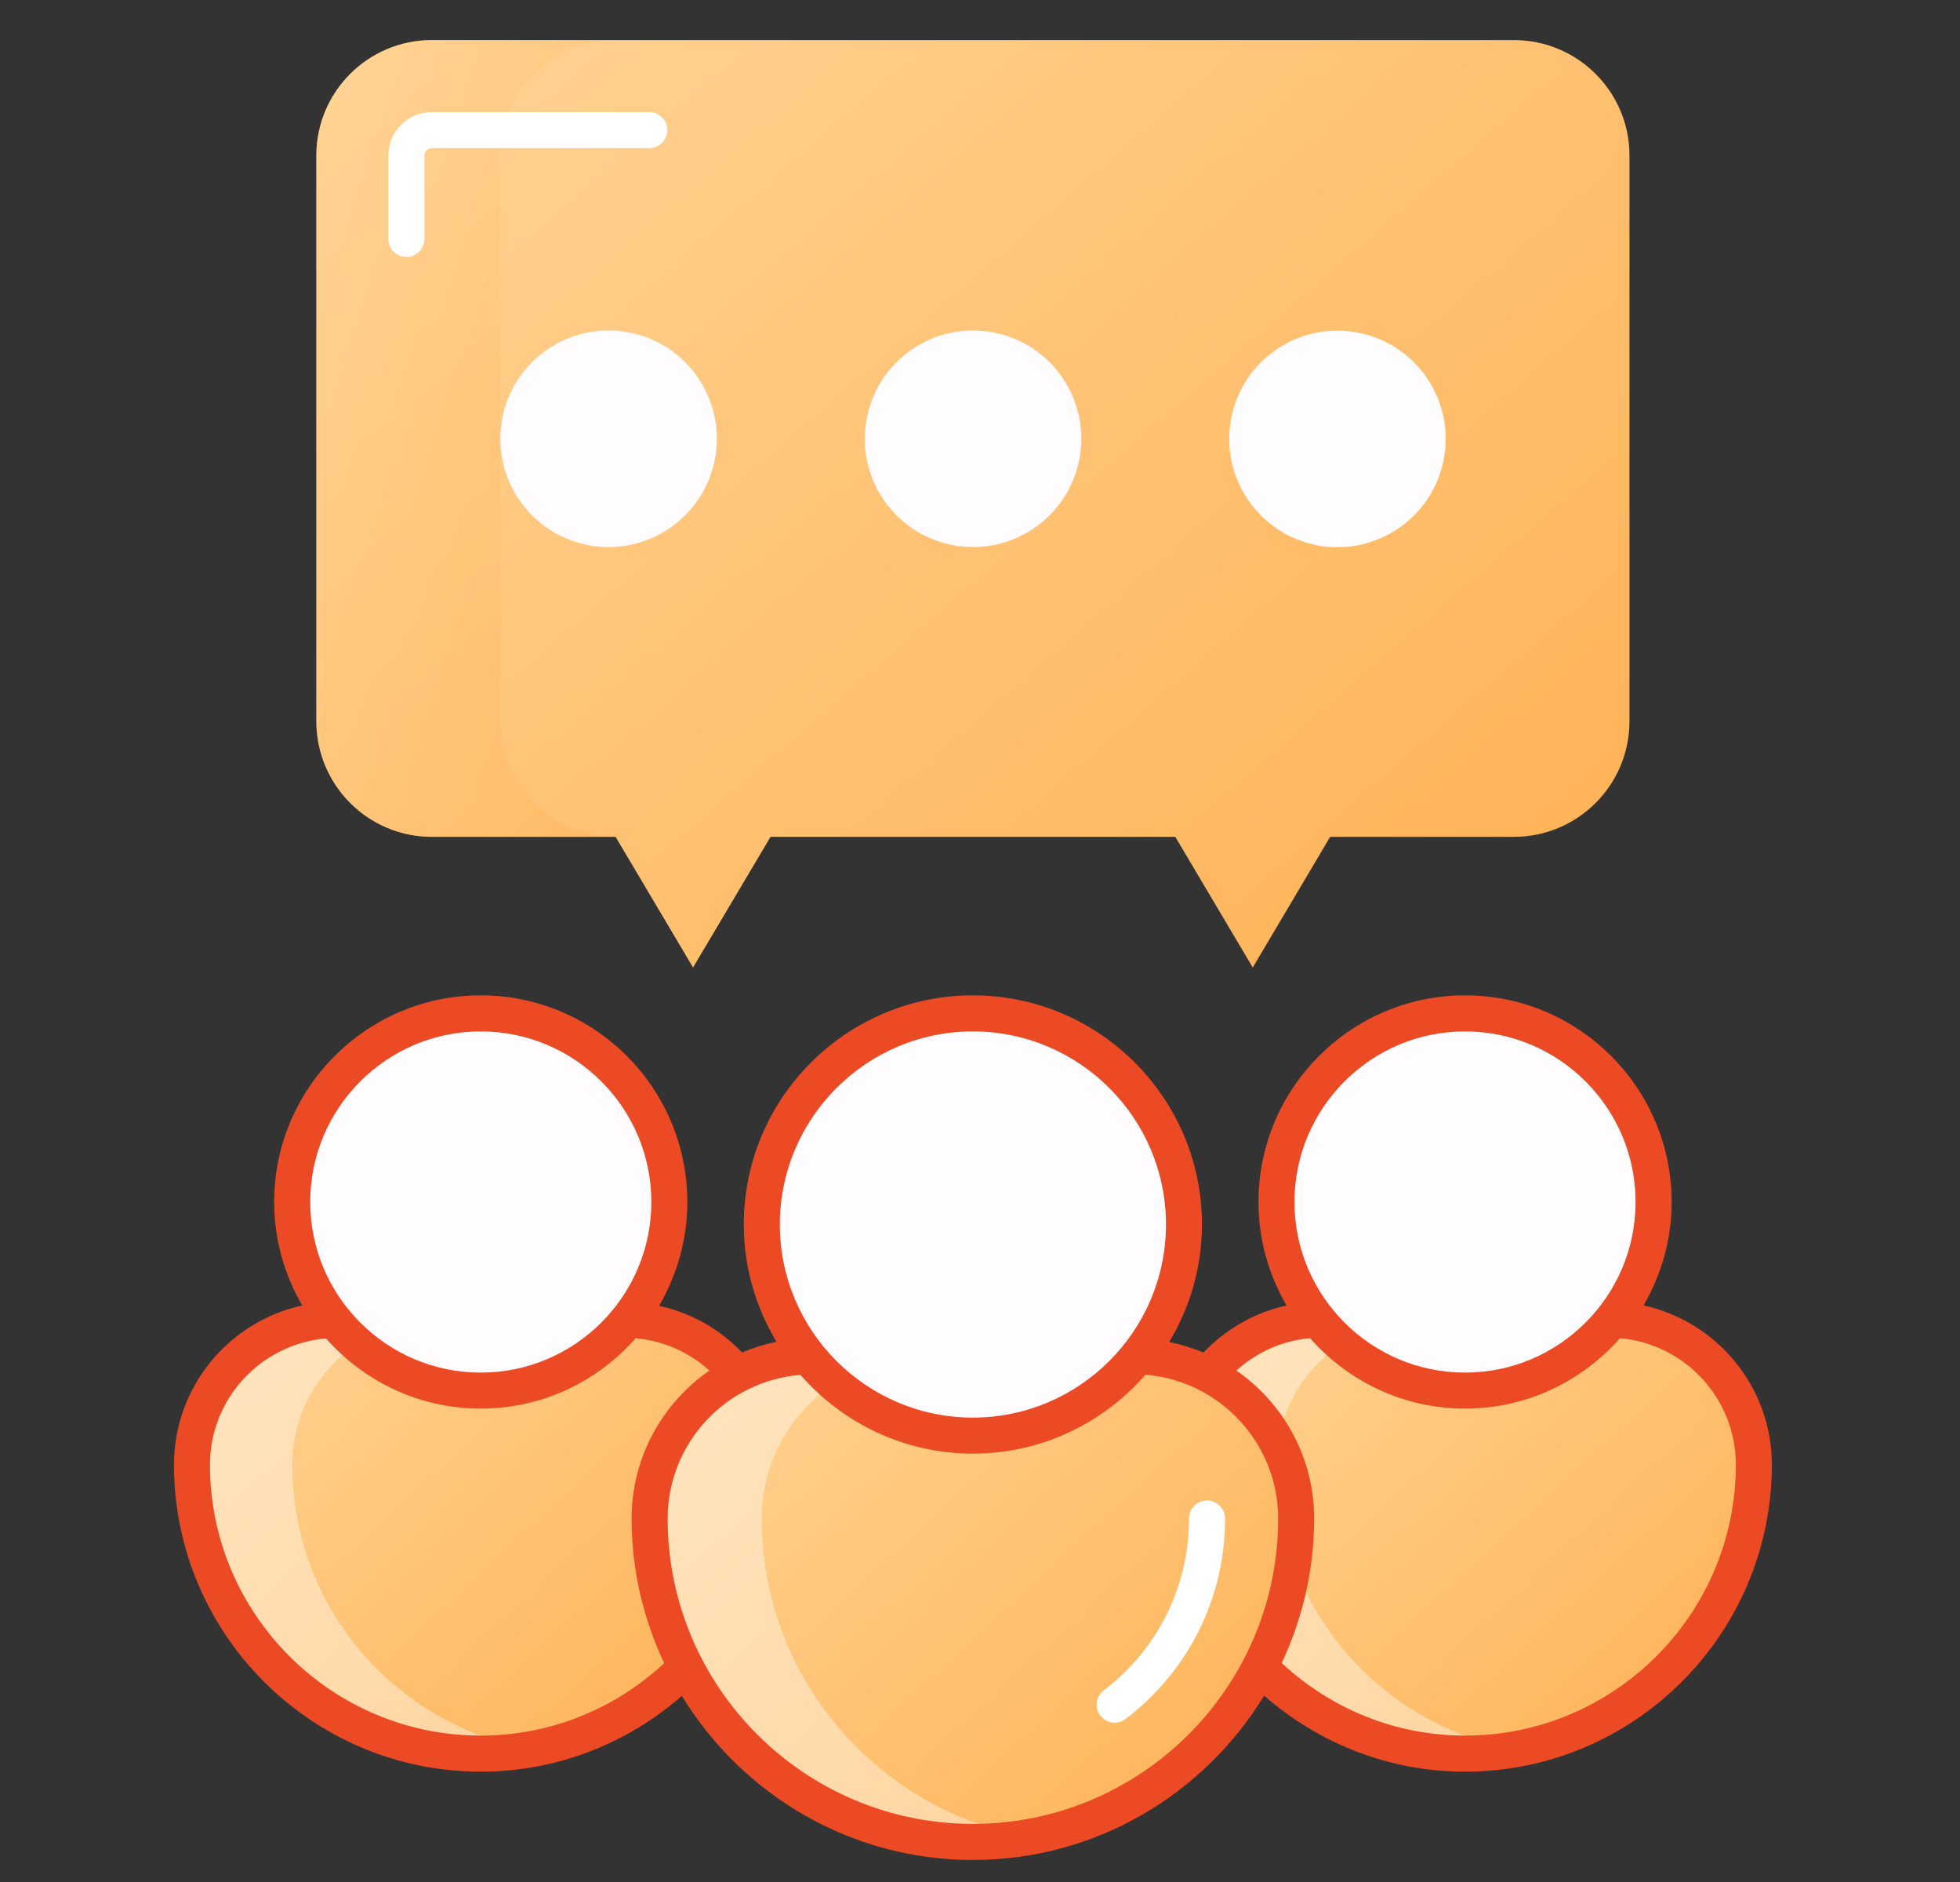
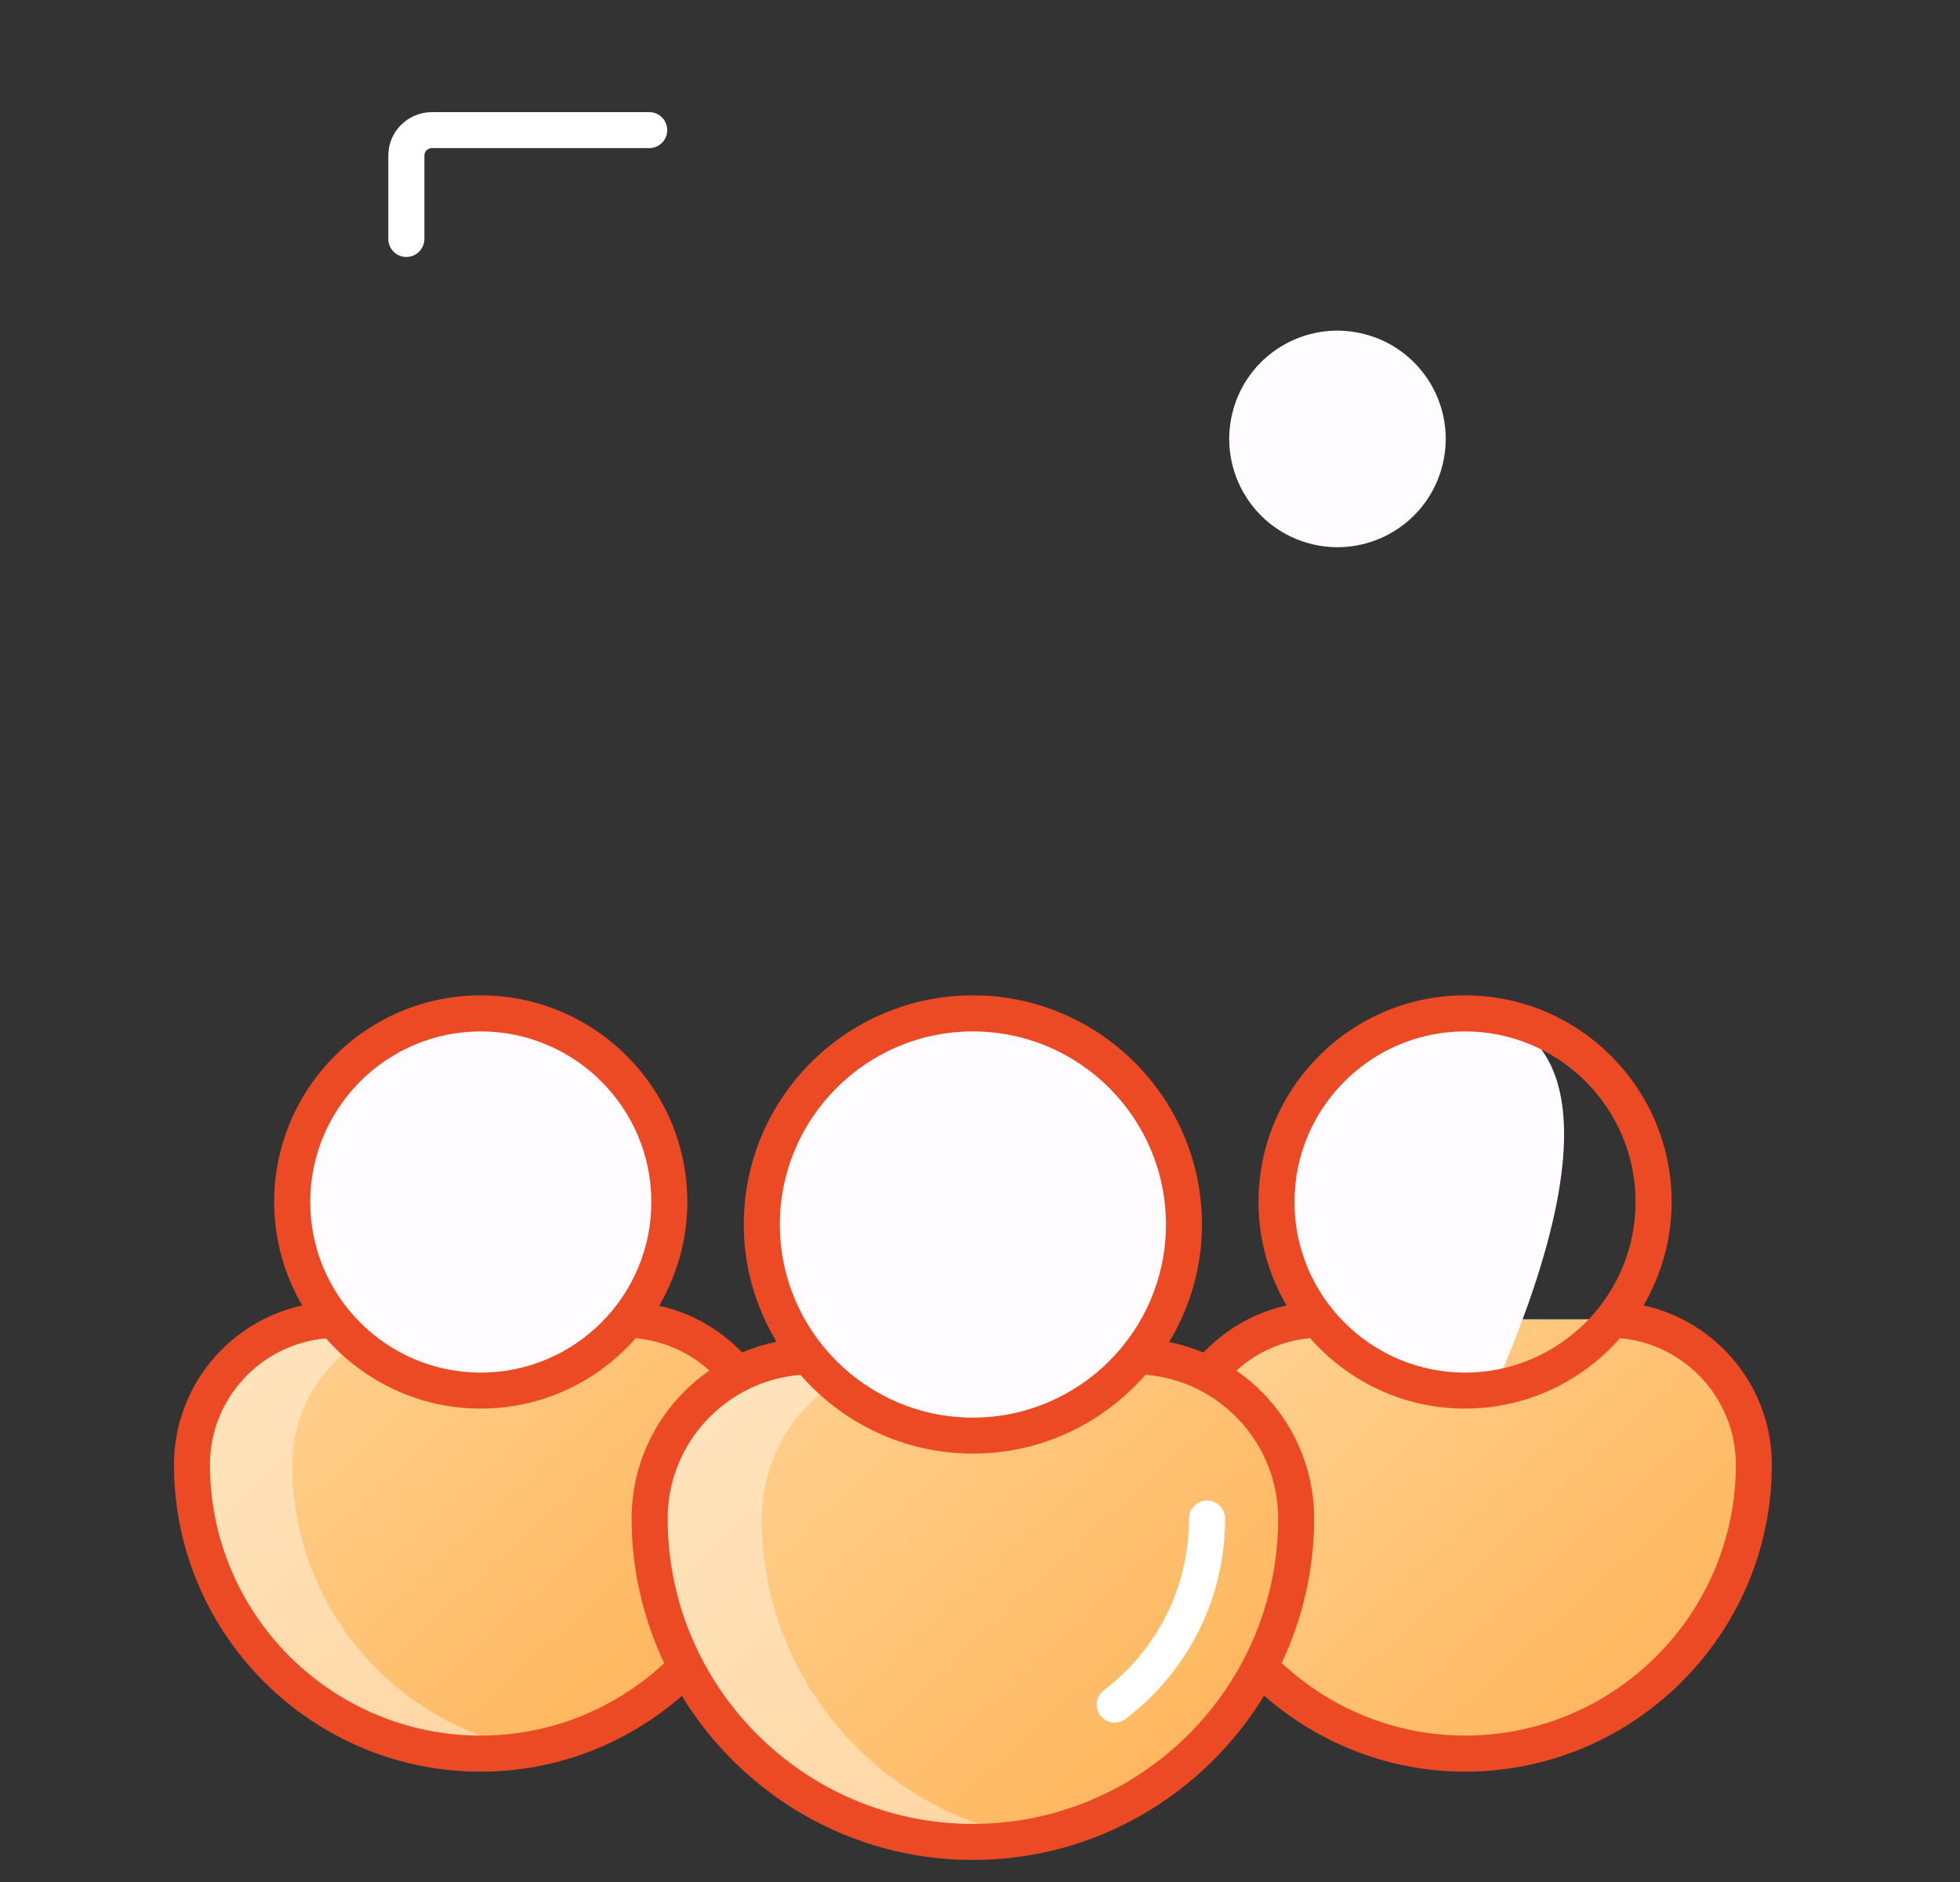
<svg xmlns="http://www.w3.org/2000/svg" width="25" height="24" viewBox="0 0 25 24" fill="none">
  <rect x="0" y="0" width="25" height="24" fill="#333333" stroke="none" />
  <path d="M9.817 18.677C9.817 20.712 8.167 22.361 6.133 22.361C4.098 22.361 2.449 20.712 2.449 18.677C2.449 17.655 3.278 16.826 4.3 16.826H7.965C8.988 16.826 9.817 17.655 9.817 18.677Z" fill="#6ACDF3" />
  <path d="M9.817 18.677C9.817 20.712 8.167 22.361 6.133 22.361C4.098 22.361 2.449 20.712 2.449 18.677C2.449 17.655 3.278 16.826 4.3 16.826H7.965C8.988 16.826 9.817 17.655 9.817 18.677Z" fill="url(#paint0_linear_2001_212)" />
  <path opacity="0.4" d="M6.772 22.306C6.565 22.344 6.352 22.363 6.133 22.363C5.116 22.363 4.195 21.951 3.529 21.283C2.861 20.617 2.449 19.696 2.449 18.679C2.449 18.168 2.656 17.705 2.991 17.37C3.326 17.033 3.789 16.826 4.3 16.826H5.579C5.067 16.826 4.604 17.033 4.27 17.37C3.935 17.705 3.728 18.168 3.728 18.679C3.728 19.696 4.14 20.617 4.807 21.283C5.331 21.806 6.011 22.174 6.772 22.306Z" fill="white" />
  <path d="M6.515 17.701C7.826 17.488 8.716 16.253 8.504 14.942C8.291 13.631 7.056 12.741 5.745 12.953C4.434 13.166 3.543 14.401 3.756 15.712C3.968 17.023 5.204 17.913 6.515 17.701Z" fill="#FFFCFF" />
  <path d="M22.371 18.677C22.371 20.712 20.722 22.361 18.688 22.361C16.653 22.361 15.004 20.712 15.004 18.677C15.004 17.655 15.833 16.826 16.855 16.826H20.52C21.543 16.826 22.371 17.655 22.371 18.677Z" fill="#6ACDF3" />
  <path d="M22.371 18.677C22.371 20.712 20.722 22.361 18.688 22.361C16.653 22.361 15.004 20.712 15.004 18.677C15.004 17.655 15.833 16.826 16.855 16.826H20.52C21.543 16.826 22.371 17.655 22.371 18.677Z" fill="url(#paint1_linear_2001_212)" />
-   <path opacity="0.4" d="M19.327 22.306C19.12 22.344 18.907 22.363 18.687 22.363C17.671 22.363 16.749 21.951 16.084 21.283C15.416 20.617 15.004 19.696 15.004 18.679C15.004 18.168 15.211 17.705 15.546 17.37C15.881 17.033 16.343 16.826 16.855 16.826H18.133C17.622 16.826 17.159 17.033 16.824 17.37C16.489 17.705 16.282 18.168 16.282 18.679C16.282 19.696 16.694 20.617 17.362 21.283C17.886 21.806 18.566 22.174 19.327 22.306Z" fill="white" />
-   <path d="M19.065 17.704C20.377 17.491 21.267 16.256 21.055 14.945C20.842 13.634 19.607 12.743 18.296 12.956C16.985 13.168 16.094 14.404 16.307 15.715C16.519 17.026 17.754 17.916 19.065 17.704Z" fill="#FFFCFF" />
+   <path d="M19.065 17.704C20.842 13.634 19.607 12.743 18.296 12.956C16.985 13.168 16.094 14.404 16.307 15.715C16.519 17.026 17.754 17.916 19.065 17.704Z" fill="#FFFCFF" />
  <path d="M16.532 19.366C16.532 21.643 14.686 23.489 12.408 23.489C10.131 23.489 8.285 21.643 8.285 19.366C8.285 18.222 9.213 17.294 10.357 17.294H14.46C15.604 17.294 16.532 18.222 16.532 19.366Z" fill="url(#paint2_linear_2001_212)" />
  <path opacity="0.4" d="M13.124 23.425C12.892 23.468 12.653 23.489 12.408 23.489C11.27 23.489 10.239 23.028 9.494 22.28C8.746 21.535 8.285 20.504 8.285 19.366C8.285 18.794 8.517 18.276 8.892 17.901C9.266 17.524 9.784 17.292 10.357 17.292H11.788C11.216 17.292 10.697 17.524 10.323 17.901C9.948 18.276 9.716 18.794 9.716 19.366C9.716 20.504 10.177 21.535 10.925 22.28C11.511 22.866 12.272 23.278 13.124 23.425Z" fill="white" />
  <path d="M14.218 21.968C14.149 21.968 14.081 21.937 14.035 21.878C13.958 21.777 13.978 21.633 14.079 21.556C14.77 21.029 15.166 20.23 15.166 19.364C15.166 19.238 15.269 19.135 15.396 19.135C15.523 19.135 15.626 19.238 15.626 19.364C15.626 20.375 15.163 21.306 14.357 21.921C14.316 21.953 14.267 21.968 14.218 21.968Z" fill="white" />
  <path d="M12.835 18.273C14.303 18.035 15.299 16.653 15.061 15.185C14.823 13.718 13.441 12.721 11.973 12.959C10.506 13.197 9.509 14.579 9.747 16.047C9.985 17.514 11.367 18.511 12.835 18.273Z" fill="#FFFCFF" />
-   <path d="M20.784 1.983V9.197C20.784 10.012 20.124 10.672 19.309 10.672H16.966L15.979 12.338L14.991 10.672H9.828L8.84 12.338L7.852 10.672H5.51C4.695 10.672 4.035 10.012 4.035 9.197V1.983C4.035 1.171 4.695 0.511 5.51 0.511H19.309C20.124 0.511 20.784 1.171 20.784 1.983Z" fill="url(#paint3_linear_2001_212)" />
-   <path opacity="0.4" d="M6.381 1.984V9.196C6.381 10.01 7.038 10.669 7.852 10.671H5.508C4.695 10.671 4.035 10.012 4.035 9.196V1.984C4.035 1.17 4.695 0.511 5.508 0.511H7.856C7.041 0.511 6.381 1.17 6.381 1.984Z" fill="url(#paint4_linear_2001_212)" />
-   <path d="M9.106 5.913C9.282 5.171 8.822 4.427 8.08 4.252C7.338 4.076 6.595 4.536 6.419 5.278C6.244 6.02 6.703 6.763 7.445 6.939C8.187 7.114 8.931 6.655 9.106 5.913Z" fill="#FFFCFF" />
-   <path d="M13.755 5.913C13.93 5.171 13.471 4.427 12.729 4.252C11.987 4.076 11.243 4.536 11.068 5.278C10.892 6.02 11.351 6.763 12.094 6.939C12.836 7.114 13.579 6.655 13.755 5.913Z" fill="#FFFCFF" />
  <path d="M18.403 5.915C18.579 5.173 18.119 4.429 17.377 4.254C16.635 4.078 15.891 4.537 15.716 5.279C15.541 6.022 16 6.765 16.742 6.941C17.484 7.116 18.228 6.657 18.403 5.915Z" fill="#FFFCFF" />
  <path d="M5.183 3.277C5.056 3.277 4.953 3.174 4.953 3.047V1.983C4.953 1.678 5.203 1.43 5.509 1.43H8.281C8.408 1.43 8.511 1.533 8.511 1.659C8.511 1.786 8.408 1.889 8.281 1.889H5.509C5.456 1.889 5.413 1.931 5.413 1.983V3.047C5.413 3.174 5.31 3.277 5.183 3.277Z" fill="white" />
  <path d="M20.964 16.647C21.19 16.259 21.322 15.809 21.322 15.328C21.322 13.875 20.14 12.693 18.687 12.693C17.234 12.693 16.052 13.875 16.052 15.328C16.052 15.809 16.183 16.259 16.41 16.648C15.997 16.739 15.632 16.953 15.35 17.248C15.211 17.19 15.065 17.145 14.913 17.114C15.177 16.675 15.331 16.164 15.331 15.615C15.331 14.004 14.021 12.693 12.409 12.693C10.798 12.693 9.487 14.004 9.487 15.615C9.487 16.162 9.641 16.673 9.904 17.111C9.752 17.142 9.605 17.188 9.465 17.247C9.184 16.953 8.819 16.742 8.407 16.652C8.634 16.262 8.767 15.811 8.767 15.328C8.767 13.875 7.585 12.693 6.132 12.693C4.679 12.693 3.497 13.875 3.497 15.328C3.497 15.809 3.629 16.259 3.855 16.648C2.921 16.852 2.219 17.684 2.219 18.679C2.219 20.837 3.974 22.593 6.132 22.593C7.114 22.593 8.009 22.227 8.697 21.627C9.462 22.879 10.838 23.719 12.409 23.719C13.982 23.719 15.359 22.878 16.124 21.624C16.811 22.224 17.705 22.593 18.687 22.593C20.845 22.593 22.6 20.837 22.6 18.679C22.6 17.684 21.898 16.852 20.964 16.647ZM18.687 13.153C19.886 13.153 20.862 14.129 20.862 15.328C20.862 16.528 19.886 17.504 18.687 17.504C17.487 17.504 16.511 16.528 16.511 15.328C16.511 14.129 17.487 13.153 18.687 13.153ZM12.409 13.153C13.767 13.153 14.872 14.258 14.872 15.615C14.872 16.973 13.767 18.078 12.409 18.078C11.052 18.078 9.947 16.973 9.947 15.615C9.947 14.258 11.052 13.153 12.409 13.153ZM6.132 13.153C7.332 13.153 8.308 14.129 8.308 15.328C8.308 16.528 7.332 17.504 6.132 17.504C4.933 17.504 3.957 16.528 3.957 15.328C3.957 14.129 4.933 13.153 6.132 13.153ZM6.132 22.133C4.228 22.133 2.678 20.584 2.678 18.679C2.678 17.833 3.331 17.14 4.158 17.068C4.641 17.615 5.346 17.963 6.132 17.963C6.919 17.963 7.625 17.615 8.108 17.066C8.468 17.098 8.794 17.248 9.048 17.478C8.45 17.893 8.056 18.583 8.056 19.366C8.056 20.026 8.208 20.649 8.472 21.21C7.856 21.781 7.036 22.133 6.132 22.133ZM12.409 23.259C10.263 23.259 8.516 21.513 8.516 19.366C8.516 18.4 9.264 17.609 10.21 17.533C10.746 18.147 11.532 18.537 12.409 18.537C13.287 18.537 14.074 18.146 14.611 17.531C15.556 17.608 16.303 18.401 16.303 19.366C16.303 21.513 14.556 23.259 12.409 23.259ZM18.687 22.133C17.783 22.133 16.963 21.779 16.348 21.208C16.611 20.648 16.762 20.025 16.762 19.366C16.762 18.583 16.369 17.893 15.77 17.478C16.024 17.248 16.35 17.097 16.71 17.065C17.194 17.614 17.899 17.963 18.687 17.963C19.474 17.963 20.18 17.614 20.663 17.065C21.49 17.138 22.141 17.834 22.141 18.679C22.141 20.584 20.591 22.133 18.687 22.133Z" fill="#EC4A24" />
  <defs>
    <linearGradient id="paint0_linear_2001_212" x1="3.152" y1="16.556" x2="8.684" y2="22.54" gradientUnits="userSpaceOnUse">
      <stop stop-color="#FFD394" />
      <stop offset="1" stop-color="#FFB357" />
    </linearGradient>
    <linearGradient id="paint1_linear_2001_212" x1="15.707" y1="16.556" x2="21.238" y2="22.54" gradientUnits="userSpaceOnUse">
      <stop stop-color="#FFD394" />
      <stop offset="1" stop-color="#FFB357" />
    </linearGradient>
    <linearGradient id="paint2_linear_2001_212" x1="9.072" y1="16.991" x2="15.263" y2="23.689" gradientUnits="userSpaceOnUse">
      <stop stop-color="#FFD394" />
      <stop offset="1" stop-color="#FFB357" />
    </linearGradient>
    <linearGradient id="paint3_linear_2001_212" x1="5.633" y1="-0.067" x2="17.373" y2="13.445" gradientUnits="userSpaceOnUse">
      <stop stop-color="#FFD394" />
      <stop offset="1" stop-color="#FFB357" />
    </linearGradient>
    <linearGradient id="paint4_linear_2001_212" x1="4.4" y1="0.015" x2="10.094" y2="1.755" gradientUnits="userSpaceOnUse">
      <stop stop-color="#FFD394" />
      <stop offset="1" stop-color="#FFB357" />
    </linearGradient>
  </defs>
</svg>